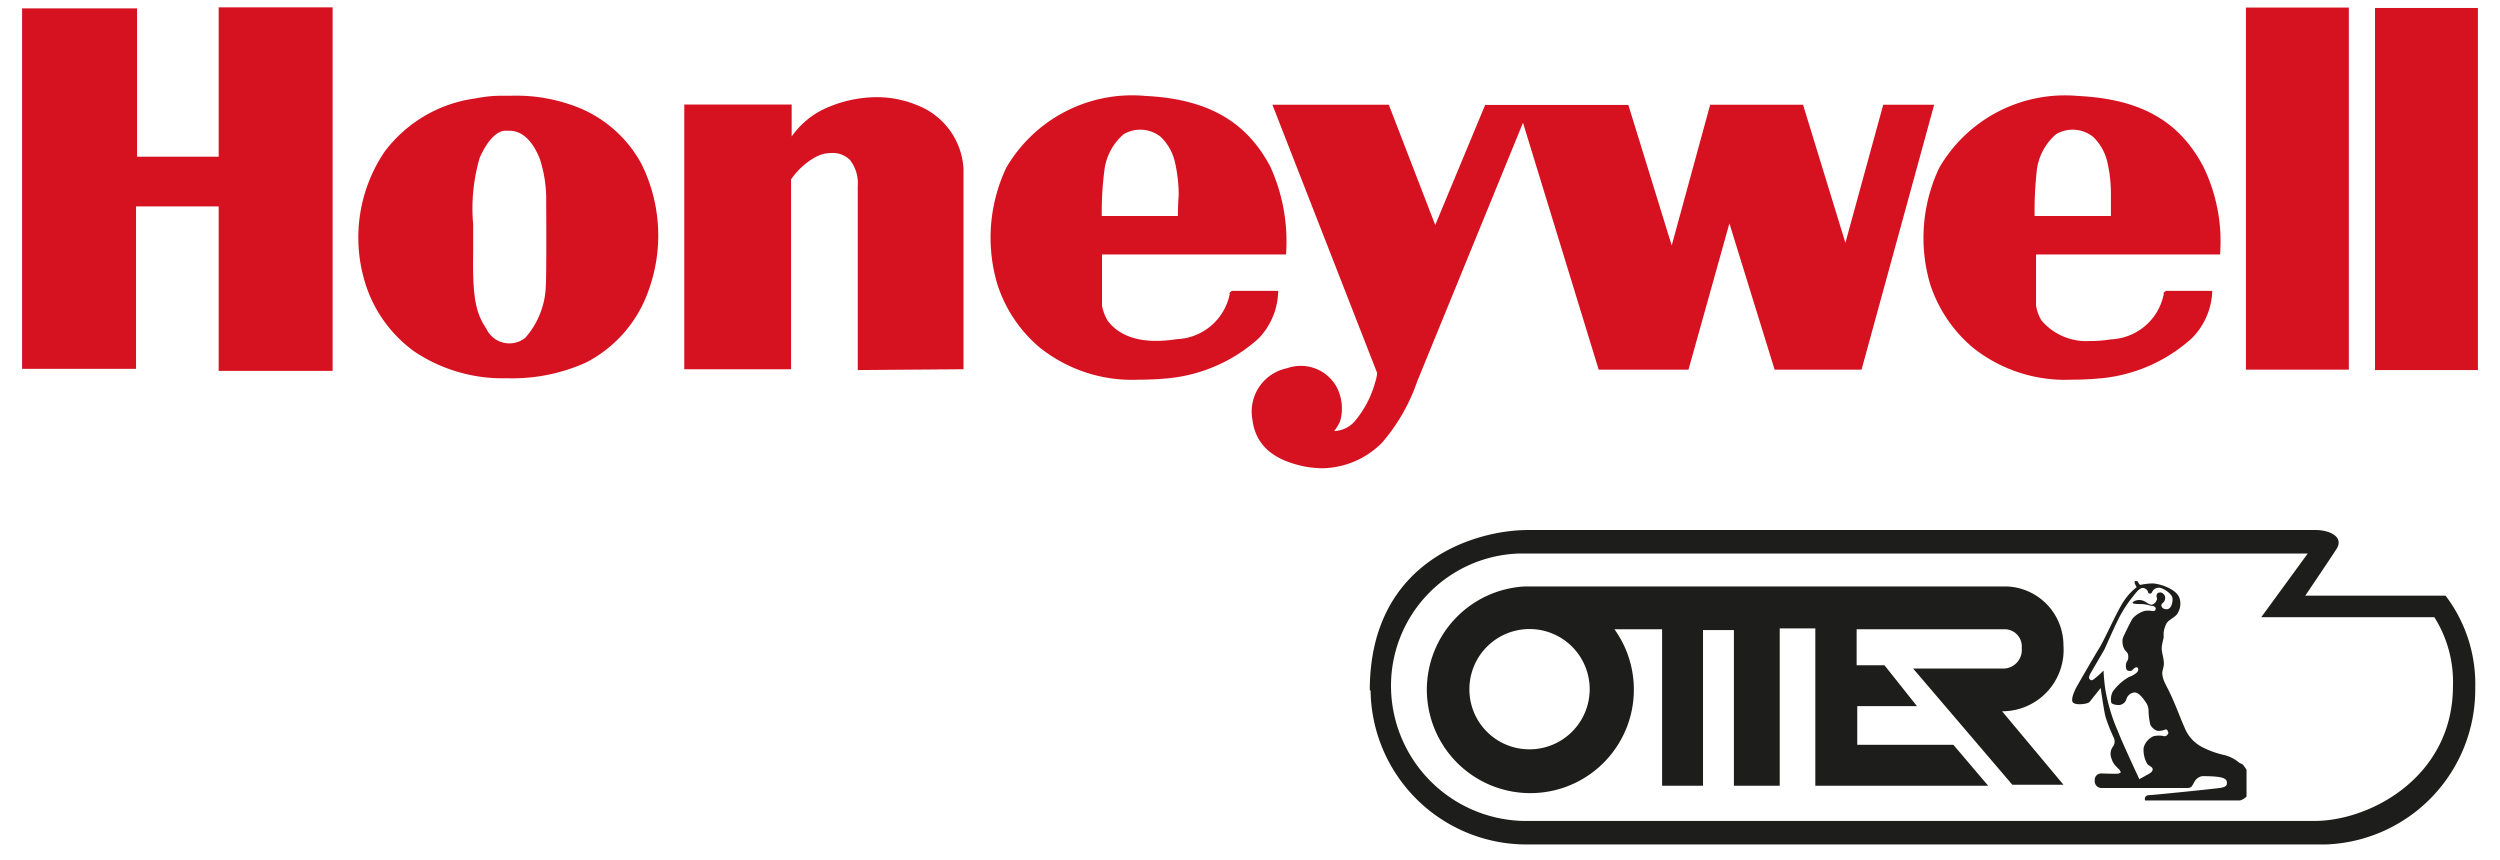
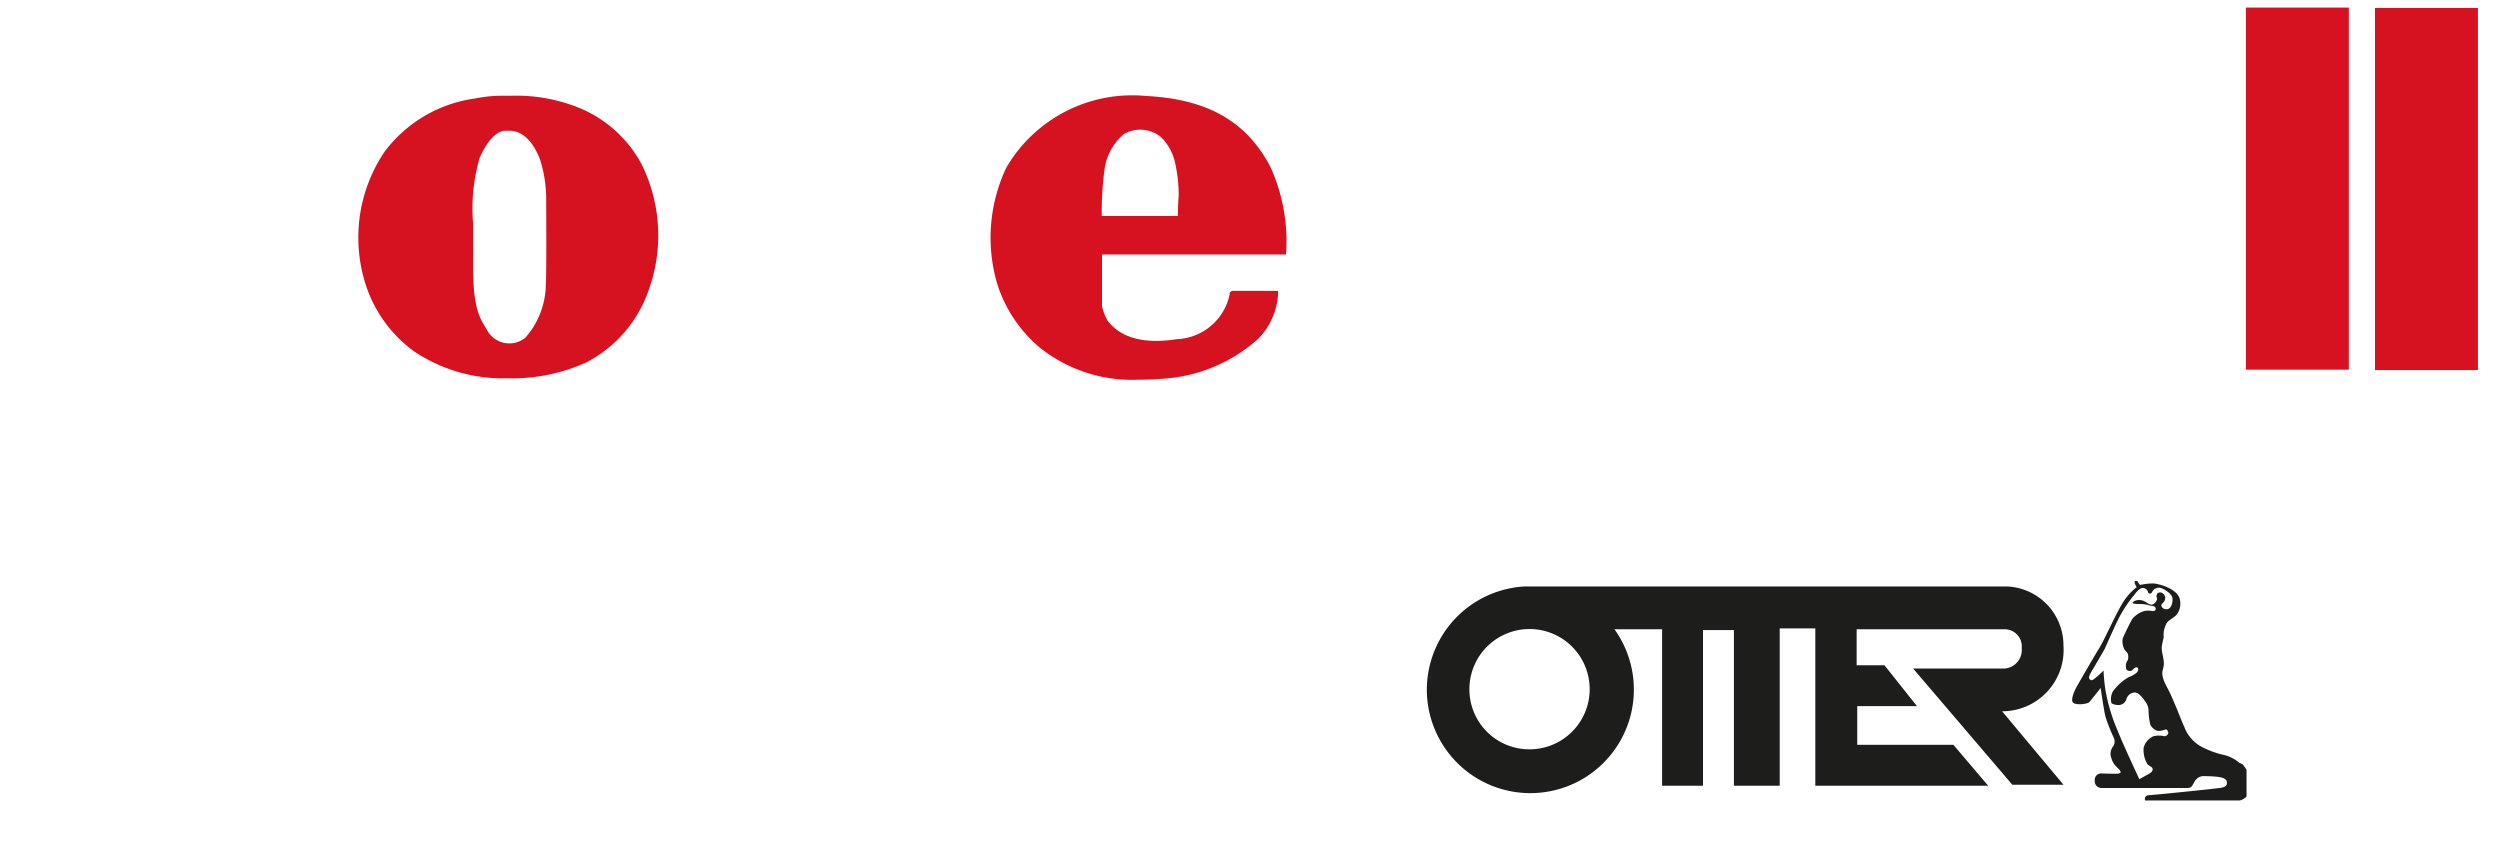
<svg xmlns="http://www.w3.org/2000/svg" id="Red" viewBox="0 0 122.21 42.02">
  <defs>
    <style>.cls-1{fill:none;}.cls-2{fill:#1d1d1b;}.cls-3{clip-path:url(#clip-path);}.cls-4{fill:#d61120;}</style>
    <clipPath id="clip-path">
      <rect id="SVGID" class="cls-1" x="101.21" y="28.36" width="8.61" height="10.77" />
    </clipPath>
  </defs>
-   <path class="cls-2" d="M68,33.69a6.47,6.47,0,0,1,6.21-6.63h38.6l-2.27,3.11H119a5.92,5.92,0,0,1,.91,3.37c0,4.47-4.11,6.63-6.84,6.59-1.71,0-22.17,0-22.57,0H74.79A6.62,6.62,0,0,1,68,33.69M67,33.75a7.62,7.62,0,0,0,7.71,7.53h39A7.58,7.58,0,0,0,121,33.63a7.13,7.13,0,0,0-1.45-4.51h-6.86s1.11-1.64,1.52-2.27-.38-.94-1-.94H74.67c-2.43,0-7.71,1.43-7.71,7.84" />
  <path class="cls-2" d="M71.83,33.69a2.94,2.94,0,1,1,2.93,2.94,2.93,2.93,0,0,1-2.93-2.94m-2.08,0a5.06,5.06,0,1,0,9.17-2.93h2.33v7.65h2V30.8h1.51v7.61H87V30.72h1.74v7.69h8.45l-1.7-2h-4.7V34.52h2.92l-1.59-2H90.76V30.76H98a.84.84,0,0,1,.83.92.91.91,0,0,1-.83,1H93.52l4.85,5.68h2.5l-3-3.59a3,3,0,0,0,3-3.22,2.88,2.88,0,0,0-2.73-2.88H74.5a5.06,5.06,0,0,0-4.75,5" />
  <g class="cls-3">
    <path class="cls-2" d="M109.47,37.29a1.81,1.81,0,0,0-.78-.39,4.35,4.35,0,0,1-1-.36,1.82,1.82,0,0,1-.91-1c-.15-.32-.35-.88-.62-1.48s-.42-.74-.46-1.13c0-.22.11-.32.07-.63s-.12-.48-.09-.71a3.6,3.6,0,0,1,.09-.42,2.48,2.48,0,0,1,0-.27,1.37,1.37,0,0,1,.13-.41c.09-.18.38-.29.51-.45a.9.9,0,0,0,.14-.78c-.14-.48-1-.73-1.32-.74a3,3,0,0,0-.59.07c-.07,0-.11-.12-.13-.15s-.14-.08-.16,0,.1.26.1.26a3,3,0,0,0-.55.57c-.37.49-.94,1.85-1.28,2.41s-1.09,1.86-1.13,1.94-.27.53-.17.7.7.11.82,0l.55-.69s.14,1,.23,1.39a8,8,0,0,0,.39,1,.45.45,0,0,1,0,.45.59.59,0,0,0-.09.61c.09.34.36.48.42.6s0,.1-.06.13-.69,0-.88,0a.31.31,0,0,0-.3.34.33.33,0,0,0,.33.37c.22,0,3.94,0,4.17,0s.24-.07.36-.28a.55.55,0,0,1,.4-.3c.1,0,.69,0,.94.07s.26.18.26.26,0,.19-.29.24-3.37.36-3.51.36-.21.09-.21.17,0,.14.09.15h4c.3,0,.89,0,1-.51a1.39,1.39,0,0,0-.32-1.32M106,35.81a.2.2,0,0,1-.2.18,1.12,1.12,0,0,0-.53,0,.86.86,0,0,0-.48.56,1.36,1.36,0,0,0,.18.8c.08.09.25.14.26.24s-.07.18-.22.26-.43.24-.43.24-.82-1.75-1.06-2.37a8.74,8.74,0,0,1-.6-2,8.92,8.92,0,0,1-.09-.94,5.59,5.59,0,0,1-.47.42c-.09.06-.14.08-.21,0s0-.17,0-.2.67-1.14.74-1.29.56-1.27.76-1.63a6.35,6.35,0,0,1,.6-.9c.18-.23.37-.49.56-.43s.19.21.22.25a.12.12,0,0,0,.17-.05.36.36,0,0,1,.34-.22c.2,0,.64.3.66.51s-.06.52-.26.54-.3-.12-.28-.21.13-.11.17-.25a.28.28,0,0,0-.21-.36c-.21,0-.19.13-.2.18s.06.14,0,.21a.33.33,0,0,1-.23.21c-.18,0-.29-.18-.52-.22s-.42.07-.42.13.32.06.47.06a1.66,1.66,0,0,1,.41.08c.13,0,.26.05.25.15s-.08.13-.22.1a1.13,1.13,0,0,0-.3,0,1.2,1.2,0,0,0-.62.39c-.11.18-.42.82-.47.95a.82.82,0,0,0,.09.56c.07.09.14.14.16.21a.57.57,0,0,1,0,.29.47.47,0,0,0-.09.38c0,.19.22.16.26.15s.15-.17.25-.17.13.16,0,.27a1.14,1.14,0,0,1-.36.2,2.47,2.47,0,0,0-.8.72.81.81,0,0,0-.07.54c0,.07.32.15.46.1a.4.4,0,0,0,.28-.28.45.45,0,0,1,.4-.32c.21,0,.43.31.53.46a.73.73,0,0,1,.15.44,2.94,2.94,0,0,0,.08.64c0,.1.23.34.4.34a.87.87,0,0,0,.34-.07.1.1,0,0,1,.12.1" />
  </g>
-   <polygon class="cls-4" points="10.69 0.36 10.69 7.66 6.7 7.66 6.7 0.41 1.08 0.41 1.08 18.03 6.65 18.03 6.65 10.09 10.69 10.09 10.69 18.13 16.26 18.13 16.26 0.36 10.69 0.36" />
-   <path class="cls-4" d="M31.35,8a6.11,6.11,0,0,0-3.48-2.89A8.14,8.14,0,0,0,25,4.68h-.41a6.5,6.5,0,0,0-1.34.13,6.65,6.65,0,0,0-4.46,2.62,7.5,7.5,0,0,0-1,6.19,6.49,6.49,0,0,0,2.46,3.56,7.76,7.76,0,0,0,4.54,1.31,8.75,8.75,0,0,0,3.86-.77,6.28,6.28,0,0,0,3.05-3.51A7.86,7.86,0,0,0,31.35,8Zm-4.67,6a4,4,0,0,1-1,2.51,1.24,1.24,0,0,1-1.9-.43c-.49-.74-.69-1.42-.65-3.71,0-.5,0-1,0-1.4a8.82,8.82,0,0,1,.32-3.26c.36-.8.76-1.24,1.18-1.32l.26,0c.79,0,1.25.75,1.5,1.38a6.39,6.39,0,0,1,.31,2.08C26.71,11.56,26.71,13.6,26.68,14Z" />
-   <path class="cls-4" d="M47.1,18.05V8.25a3.54,3.54,0,0,0-2.2-3.08,5.16,5.16,0,0,0-2.06-.42,6.17,6.17,0,0,0-2.6.6A4.12,4.12,0,0,0,38.7,6.67V5.11H33.45V18.05h5.22V8.77A3.51,3.51,0,0,1,39.9,7.66a1.59,1.59,0,0,1,.74-.18,1.19,1.19,0,0,1,.91.34,1.84,1.84,0,0,1,.38,1.27v9Z" />
+   <path class="cls-4" d="M31.35,8a6.11,6.11,0,0,0-3.48-2.89A8.14,8.14,0,0,0,25,4.68h-.41a6.5,6.5,0,0,0-1.34.13,6.65,6.65,0,0,0-4.46,2.62,7.5,7.5,0,0,0-1,6.19,6.49,6.49,0,0,0,2.46,3.56,7.76,7.76,0,0,0,4.54,1.31,8.75,8.75,0,0,0,3.86-.77,6.28,6.28,0,0,0,3.05-3.51A7.86,7.86,0,0,0,31.35,8Zm-4.67,6a4,4,0,0,1-1,2.51,1.24,1.24,0,0,1-1.9-.43c-.49-.74-.69-1.42-.65-3.71,0-.5,0-1,0-1.4a8.82,8.82,0,0,1,.32-3.26c.36-.8.76-1.24,1.18-1.32l.26,0c.79,0,1.25.75,1.5,1.38a6.39,6.39,0,0,1,.31,2.08C26.71,11.56,26.71,13.6,26.68,14" />
  <path class="cls-4" d="M62.1,8.15C60.92,5.91,59,4.84,56,4.69A7.12,7.12,0,0,0,49.19,8.2a8,8,0,0,0-.44,5.68A6.7,6.7,0,0,0,50.84,17a7.23,7.23,0,0,0,4.83,1.56,14.64,14.64,0,0,0,1.55-.08,7.7,7.7,0,0,0,4.31-1.94,3.43,3.43,0,0,0,.95-2.21v-.11H60.22l-.11.08v.09a2.75,2.75,0,0,1-2.59,2.19c-1.58.25-2.74-.06-3.37-.9a2.31,2.31,0,0,1-.28-.73V12.44l9,0,0-.06A8.82,8.82,0,0,0,62.1,8.15Zm-4.52,2.41H53.86A15.44,15.44,0,0,1,54,8.23a2.77,2.77,0,0,1,.93-1.67,1.6,1.6,0,0,1,1.81.13,2.48,2.48,0,0,1,.68,1.17,7.26,7.26,0,0,1,.2,1.65C57.58,10.13,57.58,10.42,57.58,10.56Z" />
-   <path class="cls-4" d="M107.71,8.15c-1.18-2.24-3.07-3.31-6.14-3.46A7.1,7.1,0,0,0,94.8,8.2a8,8,0,0,0-.45,5.68A6.81,6.81,0,0,0,96.45,17a7.23,7.23,0,0,0,4.83,1.56,14.77,14.77,0,0,0,1.55-.08,7.7,7.7,0,0,0,4.31-1.94,3.43,3.43,0,0,0,1-2.21v-.11h-2.26l-.11.08v.09a2.75,2.75,0,0,1-2.59,2.2,5.82,5.82,0,0,1-1,.08,2.88,2.88,0,0,1-2.38-1,2,2,0,0,1-.27-.73V12.44l9,0,0-.06A8.36,8.36,0,0,0,107.71,8.15Zm-4.52,2.41H99.46a17.08,17.08,0,0,1,.12-2.33,2.77,2.77,0,0,1,.93-1.67,1.6,1.6,0,0,1,1.81.13A2.48,2.48,0,0,1,103,7.86a6.85,6.85,0,0,1,.19,1.65Z" />
-   <path class="cls-4" d="M92.06,5.12l-1.85,6.75L88.14,5.12H83.6L81.72,12,79.6,5.13h-7L70.16,11,67.89,5.12H62.2l5.12,13.11a1.89,1.89,0,0,1-.1.47,5,5,0,0,1-1,1.9,1.39,1.39,0,0,1-1,.47,2.24,2.24,0,0,0,.29-.48,2.25,2.25,0,0,0-.18-1.69A2,2,0,0,0,62.92,18a2.16,2.16,0,0,0-1.7,2.49c.15,1.26,1,2,2.58,2.32a5.29,5.29,0,0,0,.86.08,4.2,4.2,0,0,0,2.9-1.25,9.11,9.11,0,0,0,1.72-3L74.45,6l3.7,12.07h4.39l2-7.15,2.21,7.15H91L94.55,5.12Z" />
  <rect class="cls-4" x="109.79" y="0.37" width="5.03" height="17.7" />
  <rect class="cls-4" x="116.1" y="0.39" width="5.03" height="17.7" />
</svg>